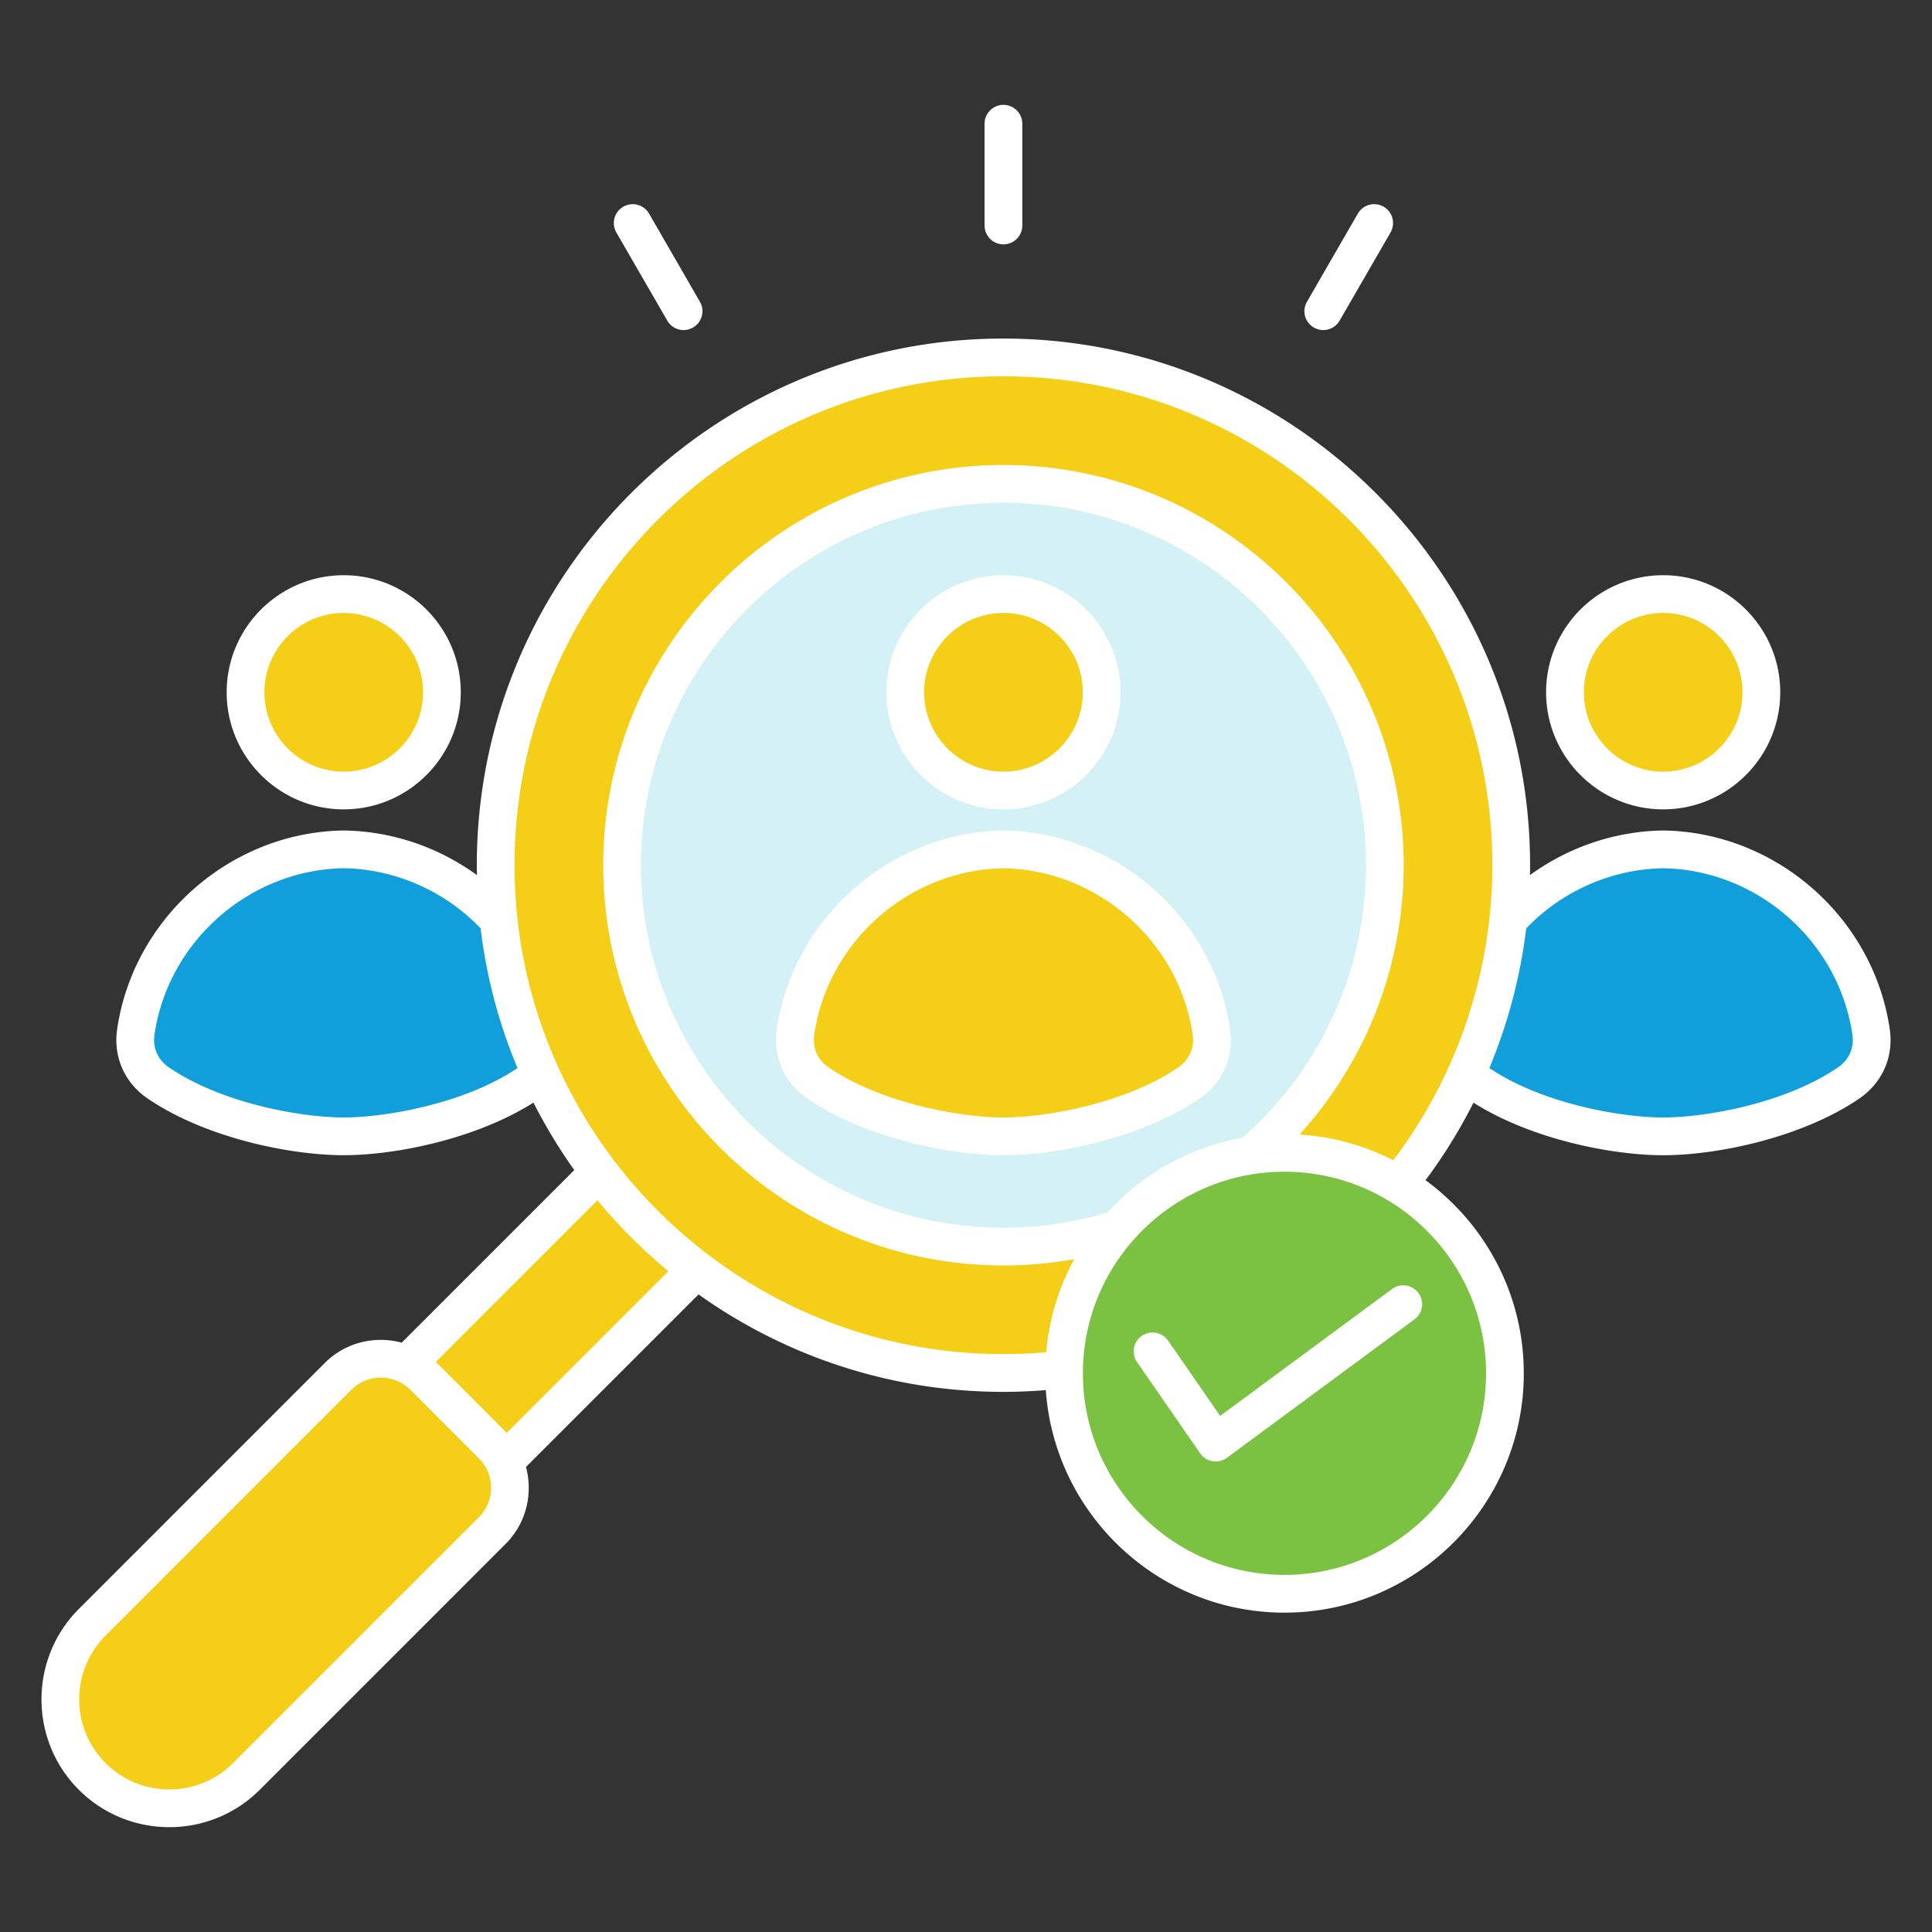
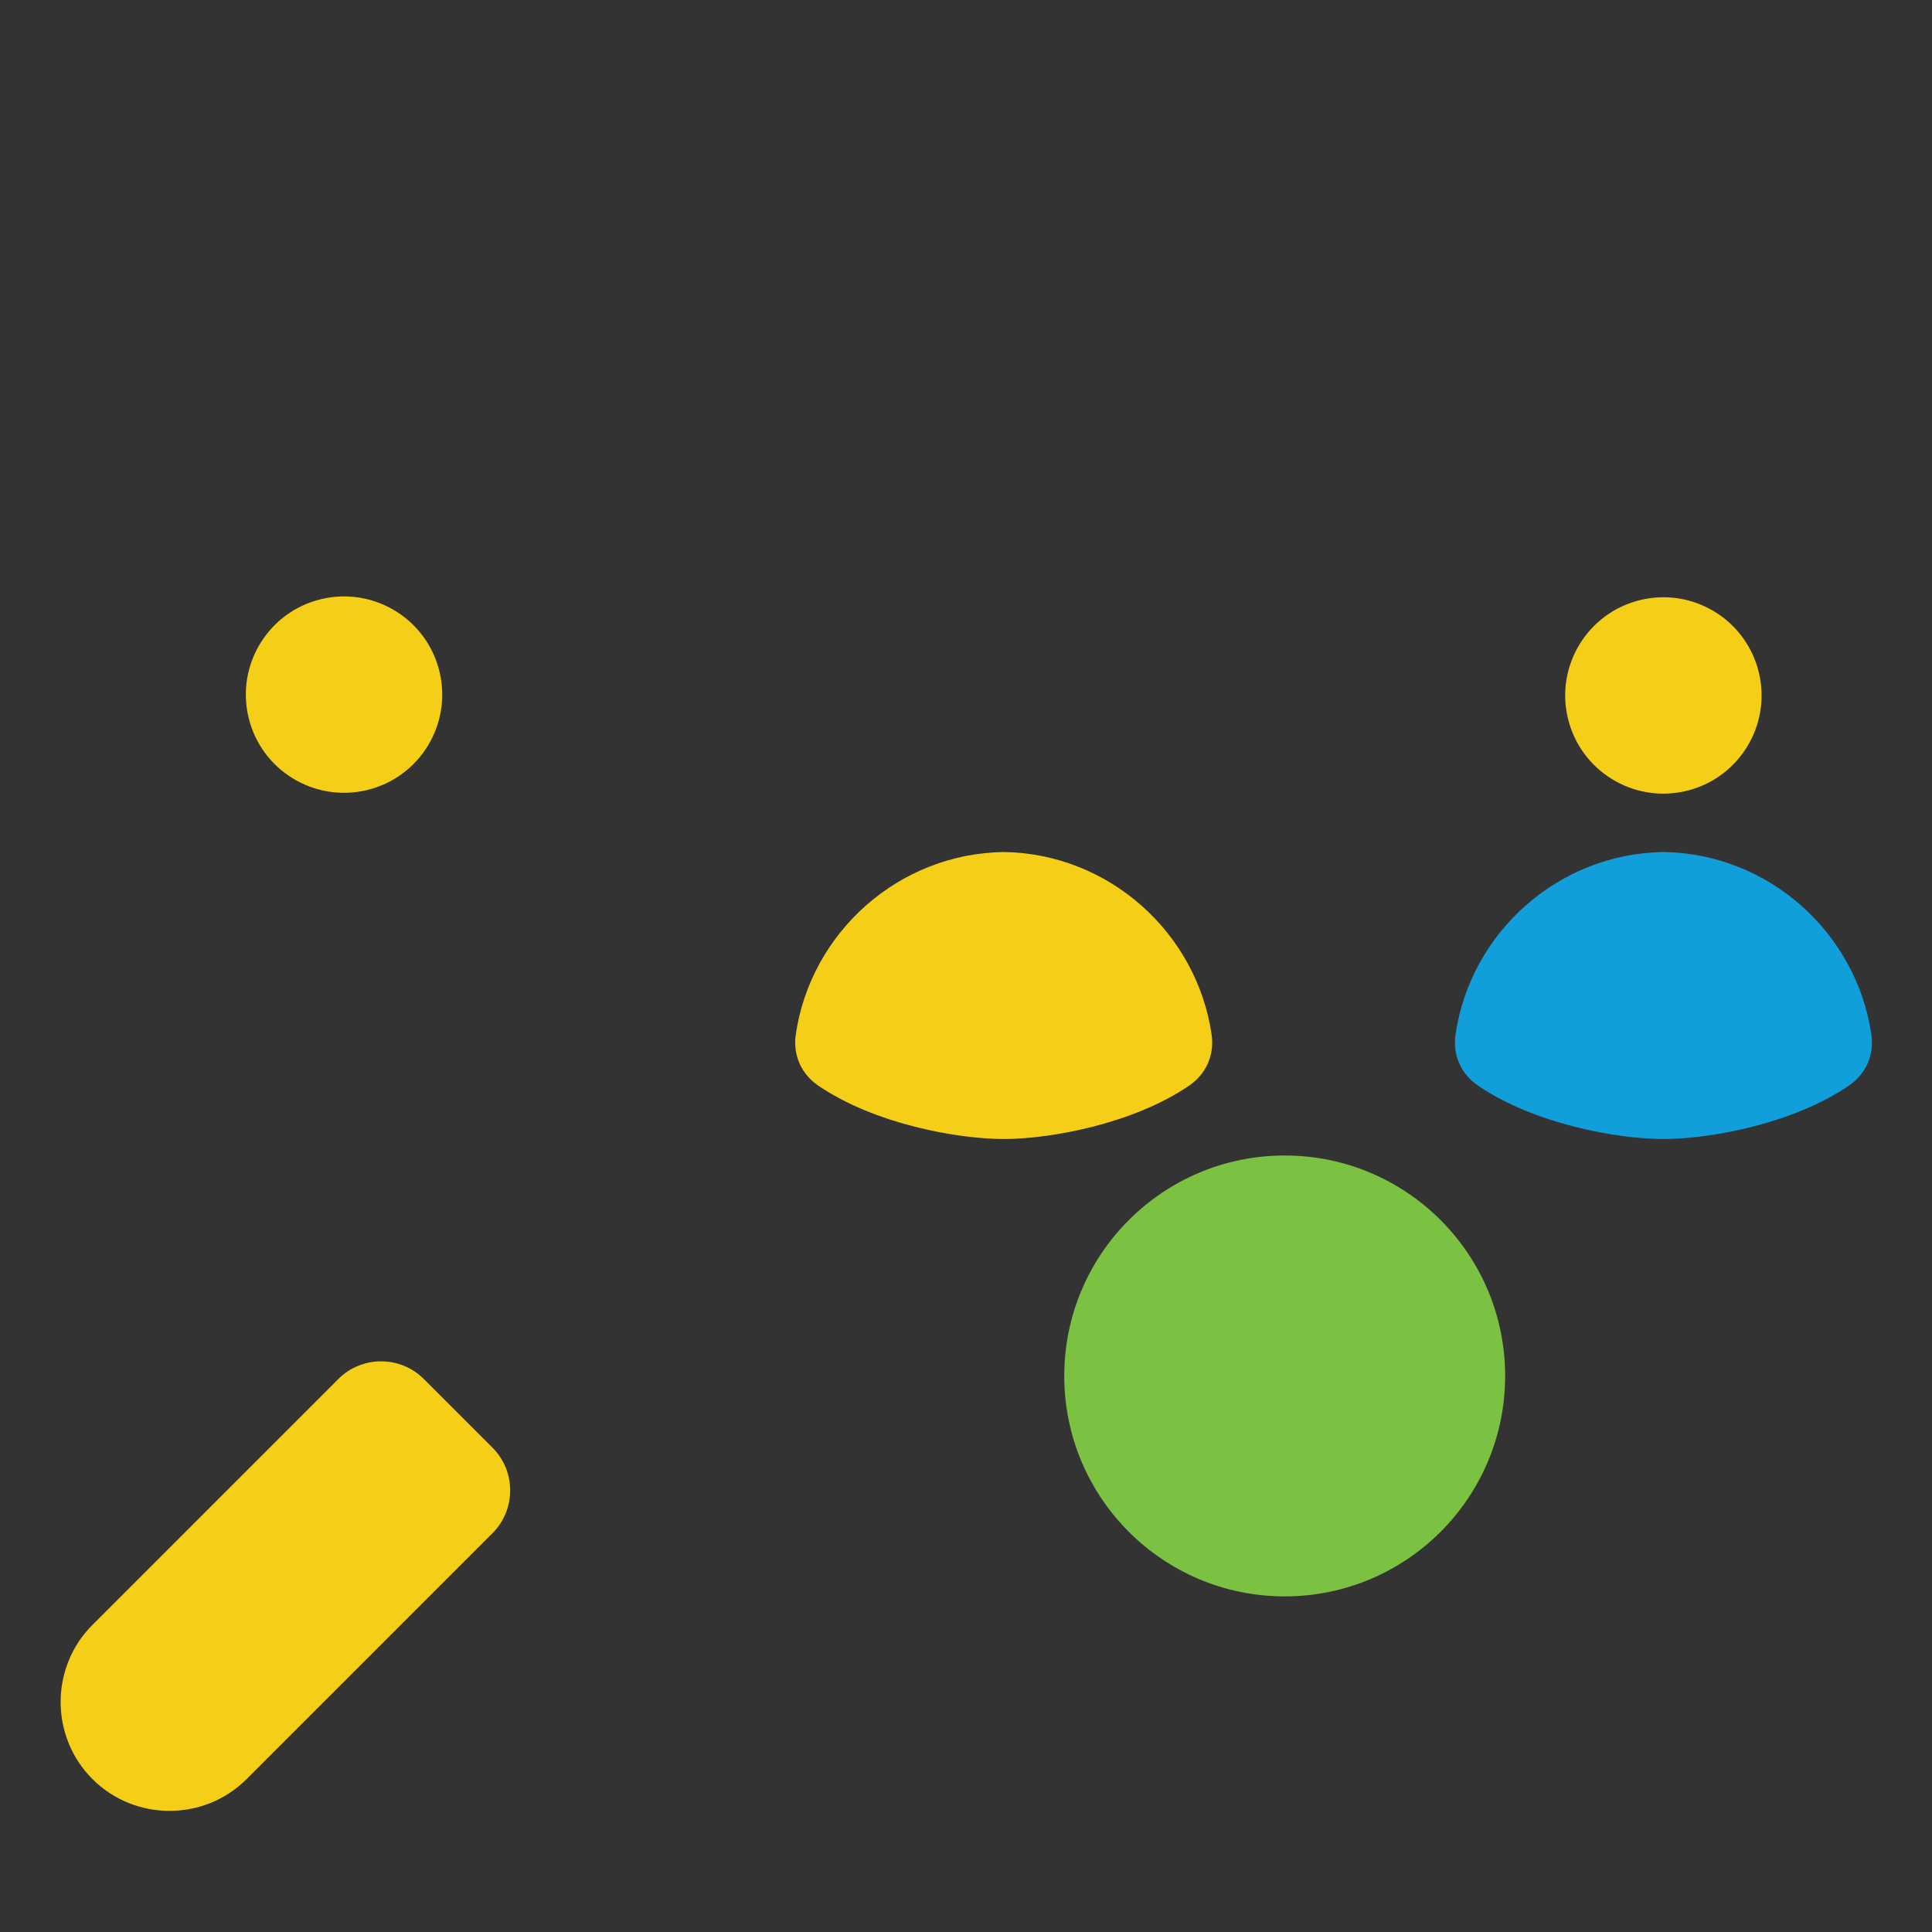
<svg xmlns="http://www.w3.org/2000/svg" version="1.1" width="512" height="512" x="0" y="0" viewBox="0 0 512 512" style="enable-background:new 0 0 512 512" xml:space="preserve" class="">
  <rect x="0" y="0" width="512" height="512" fill="#333333" stroke="none" />
  <g>
    <g fill-rule="evenodd" clip-rule="evenodd">
      <circle cx="440.82" cy="184.15" r="26.02" fill="#f5cf17" transform="rotate(-13.34 441.465 184.245)" opacity="1" data-original="#ffdec2" class="" />
      <path fill="#109fda" d="M440.82 225.79c-27.94.42-51.14 21.37-55.09 48.35-.79 5.41 1.42 10.46 5.94 13.55 14.94 10.2 36.96 14.16 49.16 14.16s34.22-3.95 49.16-14.16c4.51-3.08 6.73-8.14 5.94-13.55-3.98-26.98-27.17-47.93-55.11-48.35z" opacity="1" data-original="#dbd2fd" class="" />
    </g>
    <g fill-rule="evenodd" clip-rule="evenodd">
      <circle cx="91.15" cy="184.15" r="26.02" fill="#f5cf17" transform="rotate(-13.34 90.863 184.019)" opacity="1" data-original="#ffdec2" class="" />
-       <path fill="#109fda" d="M91.15 225.79c-27.94.42-51.14 21.37-55.09 48.35-.79 5.41 1.42 10.46 5.94 13.55 14.94 10.2 36.96 14.16 49.16 14.16s34.22-3.95 49.16-14.16c4.51-3.08 6.73-8.14 5.94-13.55-3.97-26.98-27.17-47.93-55.11-48.35z" opacity="1" data-original="#fbdd72" class="" />
    </g>
    <g fill-rule="evenodd" clip-rule="evenodd">
-       <path fill="#f5cf17" d="M265.98 364.55c-26.31 0-50.85-7.55-71.58-20.61-6-3.78-13.59-2.92-18.6 2.09l-57.37 57.37-25.87-25.87 57.37-57.37c5.01-5.01 5.86-12.6 2.09-18.6-13.05-20.73-20.6-45.27-20.6-71.58 0-74.32 60.25-134.56 134.56-134.56 74.32 0 134.56 60.25 134.56 134.56.01 74.32-60.24 134.57-134.56 134.57z" opacity="1" data-original="#b6c4cf" class="" />
-       <circle cx="265.98" cy="229.98" r="101.07" fill="#d4f2f6" transform="rotate(-45 265.96 230.05)" opacity="1" data-original="#d4f2f6" class="" />
      <path fill="#f5cf17" d="M24.5 471.47c-11.24-11.24-11.24-29.62 0-40.86l65.16-65.16c6.24-6.24 16.42-6.24 22.66 0l18.2 18.2c6.24 6.24 6.24 16.42 0 22.66l-65.16 65.16c-11.24 11.24-29.63 11.24-40.86 0z" opacity="1" data-original="#9facba" class="" />
    </g>
    <g fill-rule="evenodd" clip-rule="evenodd">
-       <circle cx="265.98" cy="184.15" r="26.02" fill="#f5cf17" transform="rotate(-45 265.969 184.215)" opacity="1" data-original="#ffdec2" class="" />
      <path fill="#f5cf17" d="M265.98 225.79c-27.94.42-51.14 21.37-55.09 48.35-.79 5.41 1.42 10.46 5.94 13.55 14.94 10.2 36.96 14.16 49.16 14.16s34.22-3.95 49.16-14.16c4.51-3.08 6.73-8.14 5.94-13.55-3.97-26.98-27.17-47.93-55.11-48.35z" opacity="1" data-original="#a6e7f0" class="" />
    </g>
    <circle cx="340.46" cy="364.64" r="58.42" fill="#7cc242" fill-rule="evenodd" clip-rule="evenodd" opacity="1" data-original="#b3e59f" class="" />
-     <path fill="#ffffff" fill-rule="evenodd" d="m323.36 375.23 45.62-33.68a4.999 4.999 0 0 1 5.94 8.04l-49.77 36.74a4.989 4.989 0 0 1-3.79.91 5 5 0 0 1-3.29-2.08l-16.74-24.19a4.992 4.992 0 0 1 1.26-6.95 4.995 4.995 0 0 1 6.96 1.26zM163.34 61.61a4.996 4.996 0 0 1 1.84-6.83 5.002 5.002 0 0 1 6.83 1.83l13.48 23.36a5.002 5.002 0 0 1-4.33 7.5c-1.72 0-3.4-.9-4.33-2.5zm183.02 18.36 13.48-23.36a5.002 5.002 0 0 1 6.83-1.83 4.993 4.993 0 0 1 1.83 6.83l-13.48 23.36c-.93 1.6-2.61 2.5-4.34 2.5-.84 0-1.7-.22-2.49-.67-2.39-1.37-3.21-4.43-1.83-6.83zm-85.44-20.21V32.79c0-2.76 2.24-5 5-5 2.77 0 5 2.24 5 5v26.97c0 2.77-2.23 5-5 5-2.76 0-5-2.23-5-5zm51.34 223.1c-14.27 9.75-35.53 13.29-46.34 13.29-10.8 0-32.06-3.54-46.33-13.29-2.94-2-4.33-5.17-3.81-8.69 3.62-24.72 25.17-43.66 50.14-44.07 24.98.41 46.53 19.35 50.15 44.07.52 3.51-.87 6.68-3.81 8.69zM266 220.1h-.15c-29.85.45-55.63 23.07-59.97 52.62-1.07 7.34 1.94 14.22 8.07 18.4 15.11 10.33 37.54 15.03 51.97 15.03 14.44 0 36.87-4.7 51.98-15.03 6.13-4.18 9.14-11.06 8.07-18.4-4.34-29.56-30.12-52.18-59.97-52.62zm-.08-57.66c11.6 0 21.03 9.43 21.03 21.02s-9.43 21.03-21.03 21.03c-11.59 0-21.02-9.44-21.02-21.03s9.43-21.02 21.02-21.02zm0 52.05c17.11 0 31.03-13.92 31.03-31.03s-13.92-31.02-31.03-31.02c-17.1 0-31.02 13.91-31.02 31.02s13.92 31.03 31.02 31.03zM91.09 162.44c11.59 0 21.02 9.43 21.02 21.02s-9.43 21.03-21.02 21.03-21.02-9.44-21.02-21.03 9.43-21.02 21.02-21.02zm0 52.05c17.11 0 31.02-13.92 31.02-31.03s-13.91-31.02-31.02-31.02-31.02 13.91-31.02 31.02 13.91 31.03 31.02 31.03zm396.01 68.37c-14.28 9.75-35.53 13.29-46.34 13.29-10.74 0-31.79-3.5-46.06-13.1 4.92-11.81 8.22-24.28 9.77-37.03 9.51-9.9 22.64-15.7 36.29-15.92 24.97.41 46.52 19.35 50.14 44.07.52 3.51-.87 6.68-3.8 8.69zm-142.73 17.81c8.91.55 17.32 2.95 24.86 6.82 16.96-22.4 26.26-50 26.26-78.2 0-71.44-58.12-129.56-129.57-129.56-71.44 0-129.56 58.12-129.56 129.56s58.12 129.57 129.56 129.57c3.77 0 7.56-.17 11.32-.49.78-8.88 3.38-17.23 7.44-24.68a106.66 106.66 0 0 1-18.76 1.67c-58.48 0-106.06-47.58-106.06-106.07 0-58.48 47.58-106.06 106.06-106.06 58.49 0 106.07 47.58 106.07 106.06 0 26.59-9.94 51.95-27.62 71.38zm-15.14.87c20.83-18.27 32.76-44.52 32.76-72.25 0-52.97-43.1-96.06-96.07-96.06s-96.06 43.09-96.06 96.06 43.09 96.07 96.06 96.07c9.39 0 18.65-1.37 27.55-4.03 9.23-10.15 21.71-17.3 35.76-19.79zm64.59 62.4c0-29.46-23.96-53.42-53.42-53.42s-53.42 23.96-53.42 53.42 23.96 53.42 53.42 53.42 53.42-23.95 53.42-53.42zm-259.54 15.79c-.1-.1-.19-.21-.29-.31l-18.2-18.21c-.1-.1-.21-.18-.31-.28l42.85-42.85c5.66 6.84 11.95 13.14 18.8 18.8zm-7.36 22.35c4.3-4.29 4.3-11.29 0-15.58l-18.2-18.21c-4.3-4.29-11.29-4.29-15.59 0l-65.16 65.17c-9.31 9.31-9.31 24.47 0 33.78 9.32 9.32 24.48 9.32 33.79 0zM91.09 296.14c-10.81 0-32.07-3.54-46.34-13.29-2.93-2-4.32-5.17-3.81-8.69 3.63-24.72 25.18-43.66 50.15-44.07 13.64.22 26.76 6.01 36.27 15.91 1.56 12.97 4.9 25.41 9.78 37.05-14.27 9.6-35.31 13.09-46.05 13.09zm409.71-23.43c-4.33-29.55-30.11-52.17-59.97-52.62h-.15c-12.69.19-25.02 4.4-35.22 11.82.02-.88.03-1.75.03-2.63 0-76.95-62.61-139.56-139.57-139.56-76.95 0-139.56 62.61-139.56 139.56 0 .88.02 1.76.03 2.63-10.2-7.42-22.53-11.63-35.22-11.82h-.16c-29.85.45-55.63 23.07-59.96 52.62-1.08 7.34 1.94 14.22 8.06 18.4 15.12 10.33 37.54 15.03 51.98 15.03 13.91 0 35.22-4.38 50.28-13.94 3.17 6.24 6.78 12.22 10.82 17.88l-45.74 45.74c-7.04-1.91-14.87-.12-20.39 5.39L20.9 426.38c-13.21 13.22-13.21 34.72 0 47.94 6.61 6.6 15.29 9.9 23.97 9.9s17.36-3.3 23.96-9.9l65.16-65.17c5.52-5.51 7.3-13.35 5.4-20.38l45.74-45.74c22.81 16.26 50.71 25.83 80.79 25.83 3.74 0 7.5-.17 11.23-.46 2.3 32.9 29.78 58.97 63.25 58.97 34.97 0 63.42-28.45 63.42-63.42 0-21-10.27-39.64-26.04-51.19 4.84-6.48 9.09-13.36 12.71-20.54 15.06 9.55 36.36 13.93 50.27 13.93 14.44 0 36.86-4.7 51.98-15.03 6.12-4.19 9.14-11.07 8.06-18.41zm-60.04-110.27c11.59 0 21.02 9.43 21.02 21.02s-9.43 21.03-21.02 21.03-21.03-9.44-21.03-21.03 9.44-21.02 21.03-21.02zm0 52.05c-17.11 0-31.03-13.92-31.03-31.03s13.92-31.02 31.03-31.02c17.1 0 31.02 13.91 31.02 31.02s-13.92 31.03-31.02 31.03z" clip-rule="evenodd" opacity="1" data-original="#333333" class="" />
  </g>
</svg>